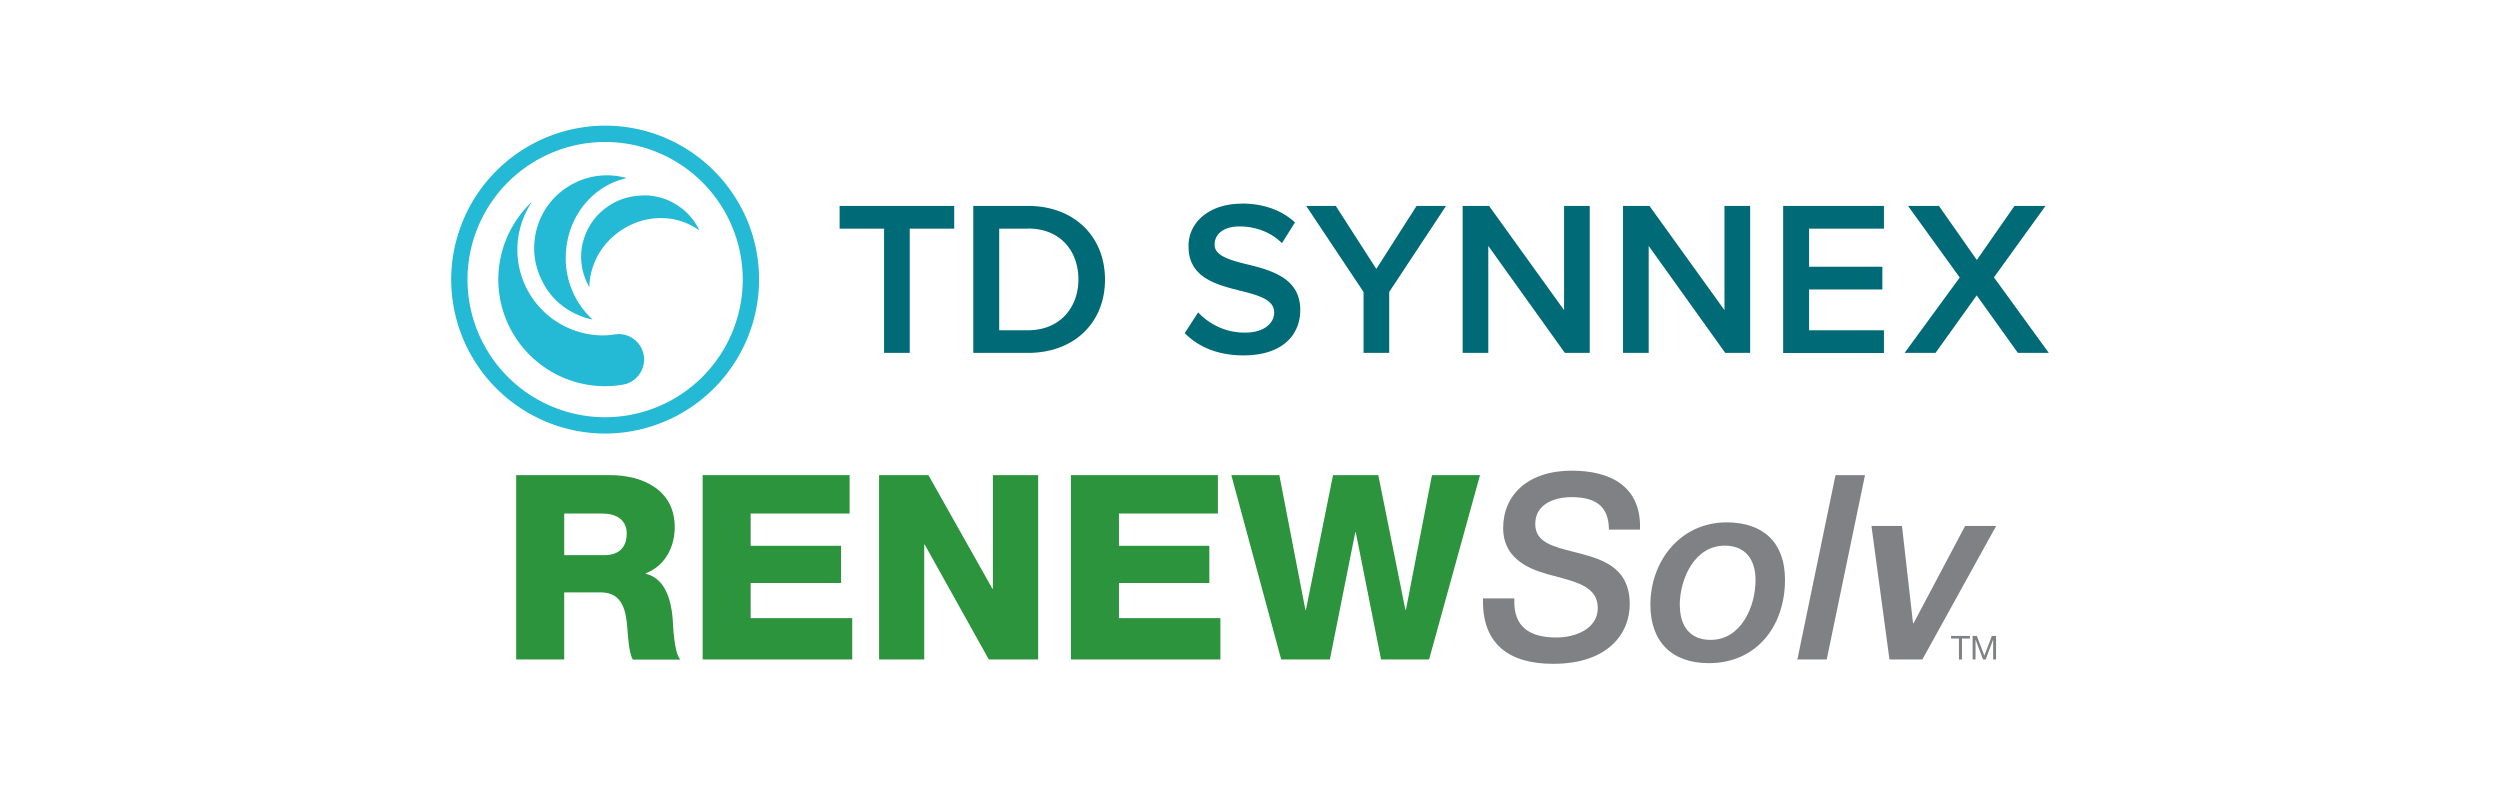
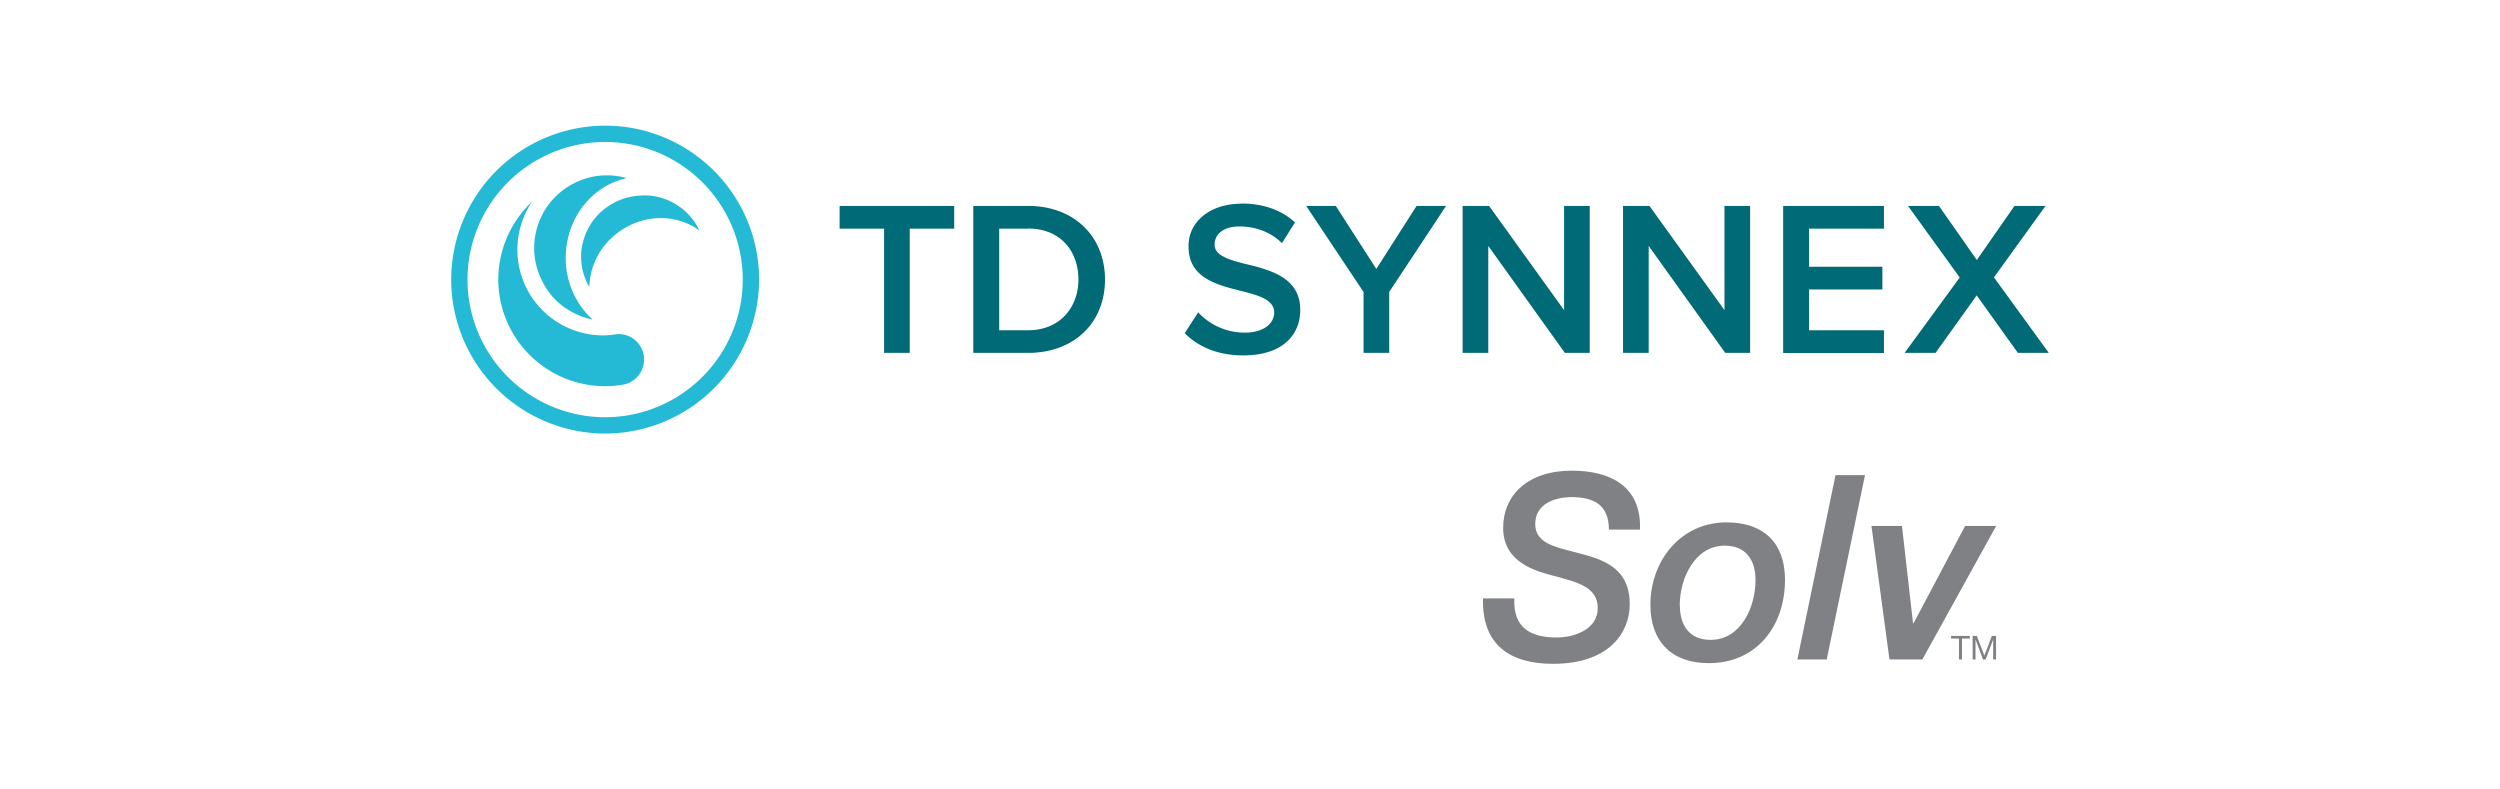
<svg xmlns="http://www.w3.org/2000/svg" width="190" height="60">
-   <path d="M148.88 48.53h-.6v-.2h1.43v.2h-.6v1.59h-.23v-1.59zm1.04-.2h.32l.57 1.5.57-1.5h.32v1.79h-.22v-1.49h-.01l-.56 1.49h-.2l-.56-1.49h-.01v1.49h-.22v-1.79z" fill="#808184" />
-   <path d="M39.23 36.11h7.14c2.47 0 4.91 1.12 4.91 3.95 0 1.51-.73 2.94-2.2 3.51v.04c1.49.35 1.92 2.02 2.04 3.36.04.59.1 2.65.59 3.16H48.1c-.31-.47-.37-1.84-.41-2.24-.1-1.41-.33-2.87-2.04-2.87h-2.77v5.1h-3.65V36.11zm3.65 6.08h3.06c1.1 0 1.69-.59 1.69-1.65s-.82-1.51-1.85-1.51h-2.9v3.16zm10.52-6.08h11.17v2.92h-7.52v2.45h6.87v2.83h-6.87v2.67h7.72v3.14H53.4V36.11zm13.41 0h3.75l4.86 8.63h.04v-8.63h3.44v14.01h-3.75l-4.87-8.73h-.04v8.73h-3.43V36.11zm14.58 0h11.17v2.92h-7.52v2.45h6.87v2.83h-6.87v2.67h7.71v3.14H81.39V36.11zm27.22 14.01h-3.65l-1.92-9.66H103l-1.93 9.66h-3.7l-3.79-14.01h3.65l1.98 10.24h.04l2.06-10.24h3.44l2.06 10.24h.04l1.98-10.24h3.65l-3.87 14.01z" fill="#2c943d" />
+   <path d="M148.88 48.53h-.6v-.2h1.43v.2h-.6v1.59h-.23v-1.59zm1.04-.2h.32l.57 1.5.57-1.5h.32v1.79h-.22v-1.49h-.01l-.56 1.49h-.2l-.56-1.49h-.01v1.49h-.22v-1.79" fill="#808184" />
  <path d="M115.09 45.49c-.1 2.18 1.18 2.96 3.22 2.96 1.33 0 3.12-.61 3.12-2.24s-1.63-1.98-3.36-2.45c-1.24-.33-3.83-.96-3.83-3.63 0-2.53 1.9-4.36 5.22-4.36 2.92 0 5.3 1.18 5.18 4.48h-2.36c-.02-1.75-.96-2.47-2.87-2.47-.67 0-2.73.2-2.73 2.06 0 1.37 1.37 1.71 2.92 2.1 1.98.51 4.26 1.04 4.26 3.98 0 2.18-1.59 4.53-5.83 4.53-3.3 0-5.42-1.47-5.32-4.97h2.36zm10.34.47c0-3.34 2.3-6.26 5.79-6.26 2.79 0 4.44 1.53 4.44 4.36 0 3.55-2.18 6.34-5.79 6.34-2.79 0-4.44-1.61-4.44-4.44m2.24.06c0 1.49.71 2.61 2.34 2.61 2.3 0 3.41-2.49 3.41-4.55 0-1.49-.71-2.61-2.34-2.61-2.3 0-3.42 2.53-3.42 4.55m11.84-9.91h2.24l-2.91 14.01h-2.23l2.9-14.01zm2.73 3.86h2.32l.84 7.4h.04l3.92-7.4h2.36l-5.61 10.15h-2.5l-1.37-10.15z" fill="#808184" />
  <g fill-rule="evenodd">
    <path d="M45.99 9.55c6.46 0 11.7 5.25 11.7 11.7a11.72 11.72 0 0 1-11.7 11.7 11.72 11.72 0 0 1-11.7-11.7 11.72 11.72 0 0 1 11.7-11.7zm0 1.24a10.47 10.47 0 0 0-10.46 10.46 10.47 10.47 0 0 0 10.46 10.46 10.47 10.47 0 0 0 10.46-10.46 10.47 10.47 0 0 0-10.46-10.46h0zm-5.55 4.53h0a6.59 6.59 0 0 0-1.12 3.66 6.52 6.52 0 0 0 6.51 6.51 6.25 6.25 0 0 0 .87-.07s.21-.03.32-.03a1.93 1.93 0 0 1 1.93 1.93c0 .95-.69 1.76-1.6 1.91-.45.08-.9.12-1.36.12a8.12 8.12 0 0 1-8.12-8.12c.01-2.32.99-4.42 2.57-5.91h0zm7.12-1.81h.03s.01.01.01.03l-.02.01c-2.59.59-4.49 2.97-4.58 5.84-.04.91.13 1.82.48 2.67.34.83.86 1.58 1.52 2.19h.01v.03H45c-.71-.15-1.4-.45-2.01-.86-.62-.42-1.14-.96-1.53-1.6s-.66-1.33-.79-2.07a5.54 5.54 0 0 1 .09-2.22 5.46 5.46 0 0 1 1-2.07c.47-.6 1.08-1.12 1.77-1.48a5.46 5.46 0 0 1 4.04-.46zm2.99 1.62c1.12.42 2.05 1.24 2.57 2.31v.03l-.02.01c-1.85-1.32-4.44-1.19-6.32.34-.61.49-1.1 1.1-1.44 1.78s-.53 1.43-.55 2.18h0s0 .01-.01.03h0c-.3-.54-.51-1.14-.58-1.74-.08-.62-.03-1.25.16-1.86a4.7 4.7 0 0 1 .88-1.65c.4-.49.91-.88 1.48-1.18.59-.3 1.24-.48 1.9-.51.65-.07 1.31.04 1.93.26z" fill="#24b9d5" />
    <path d="M94.37 15.47c1.66 0 3.02.5 4.05 1.43l-.99 1.58c-.87-.87-2.06-1.27-3.23-1.27s-1.89.55-1.89 1.39 1.14 1.16 2.46 1.49c.08.01.15.04.22.05l.12.03a.49.49 0 0 0 .12.03l.12.03c1.7.46 3.47 1.14 3.47 3.33 0 1.86-1.31 3.45-4.32 3.45-2.01 0-3.47-.69-4.46-1.69l1.02-1.58a4.83 4.83 0 0 0 3.54 1.54c1.56 0 2.24-.79 2.24-1.52 0-1-1.19-1.31-2.55-1.66h-.05l-.11-.04c-.01 0-.04-.01-.05-.01l-.11-.03a2.29 2.29 0 0 0-.28-.07l-.11-.03c-1.62-.44-3.25-1.11-3.25-3.17-.04-1.85 1.58-3.27 4.03-3.27h0zm-21.85.18v1.73h-3.38v9.44h-1.95v-9.44h-3.38v-1.73h8.71zm5.61 0c3.49 0 5.85 2.31 5.85 5.6s-2.36 5.57-5.85 5.57h-4.16V15.65h4.16zm23.39 0l3.08 4.79 3.06-4.79h2.24l-4.32 6.54v4.63h-1.95v-4.63l-4.36-6.54h2.24zm11.65 0l5.7 7.92v-7.92h1.95v11.17h-1.89l-5.82-8.13v8.13h-1.95V15.65h2.01zm12.19 0l5.7 7.92v-7.92h1.95v11.17h-1.89l-5.82-8.13v8.13h-1.95V15.65h2.01zm17.82 0v1.73h-5.69v2.89h5.57V22h-5.57v3.1h5.69v1.73h-7.66V15.65h7.66zm4.18 0l2.88 4.11 2.86-4.11h2.36l-3.92 5.43 4.17 5.74h-2.35l-3.13-4.37-3.13 4.37h-2.35l4.19-5.73-3.93-5.44h2.35zm-69.23 1.73h-2.19v7.72h2.19c2.43 0 3.83-1.74 3.83-3.86s-1.33-3.87-3.83-3.87z" fill="#006a77" />
  </g>
</svg>